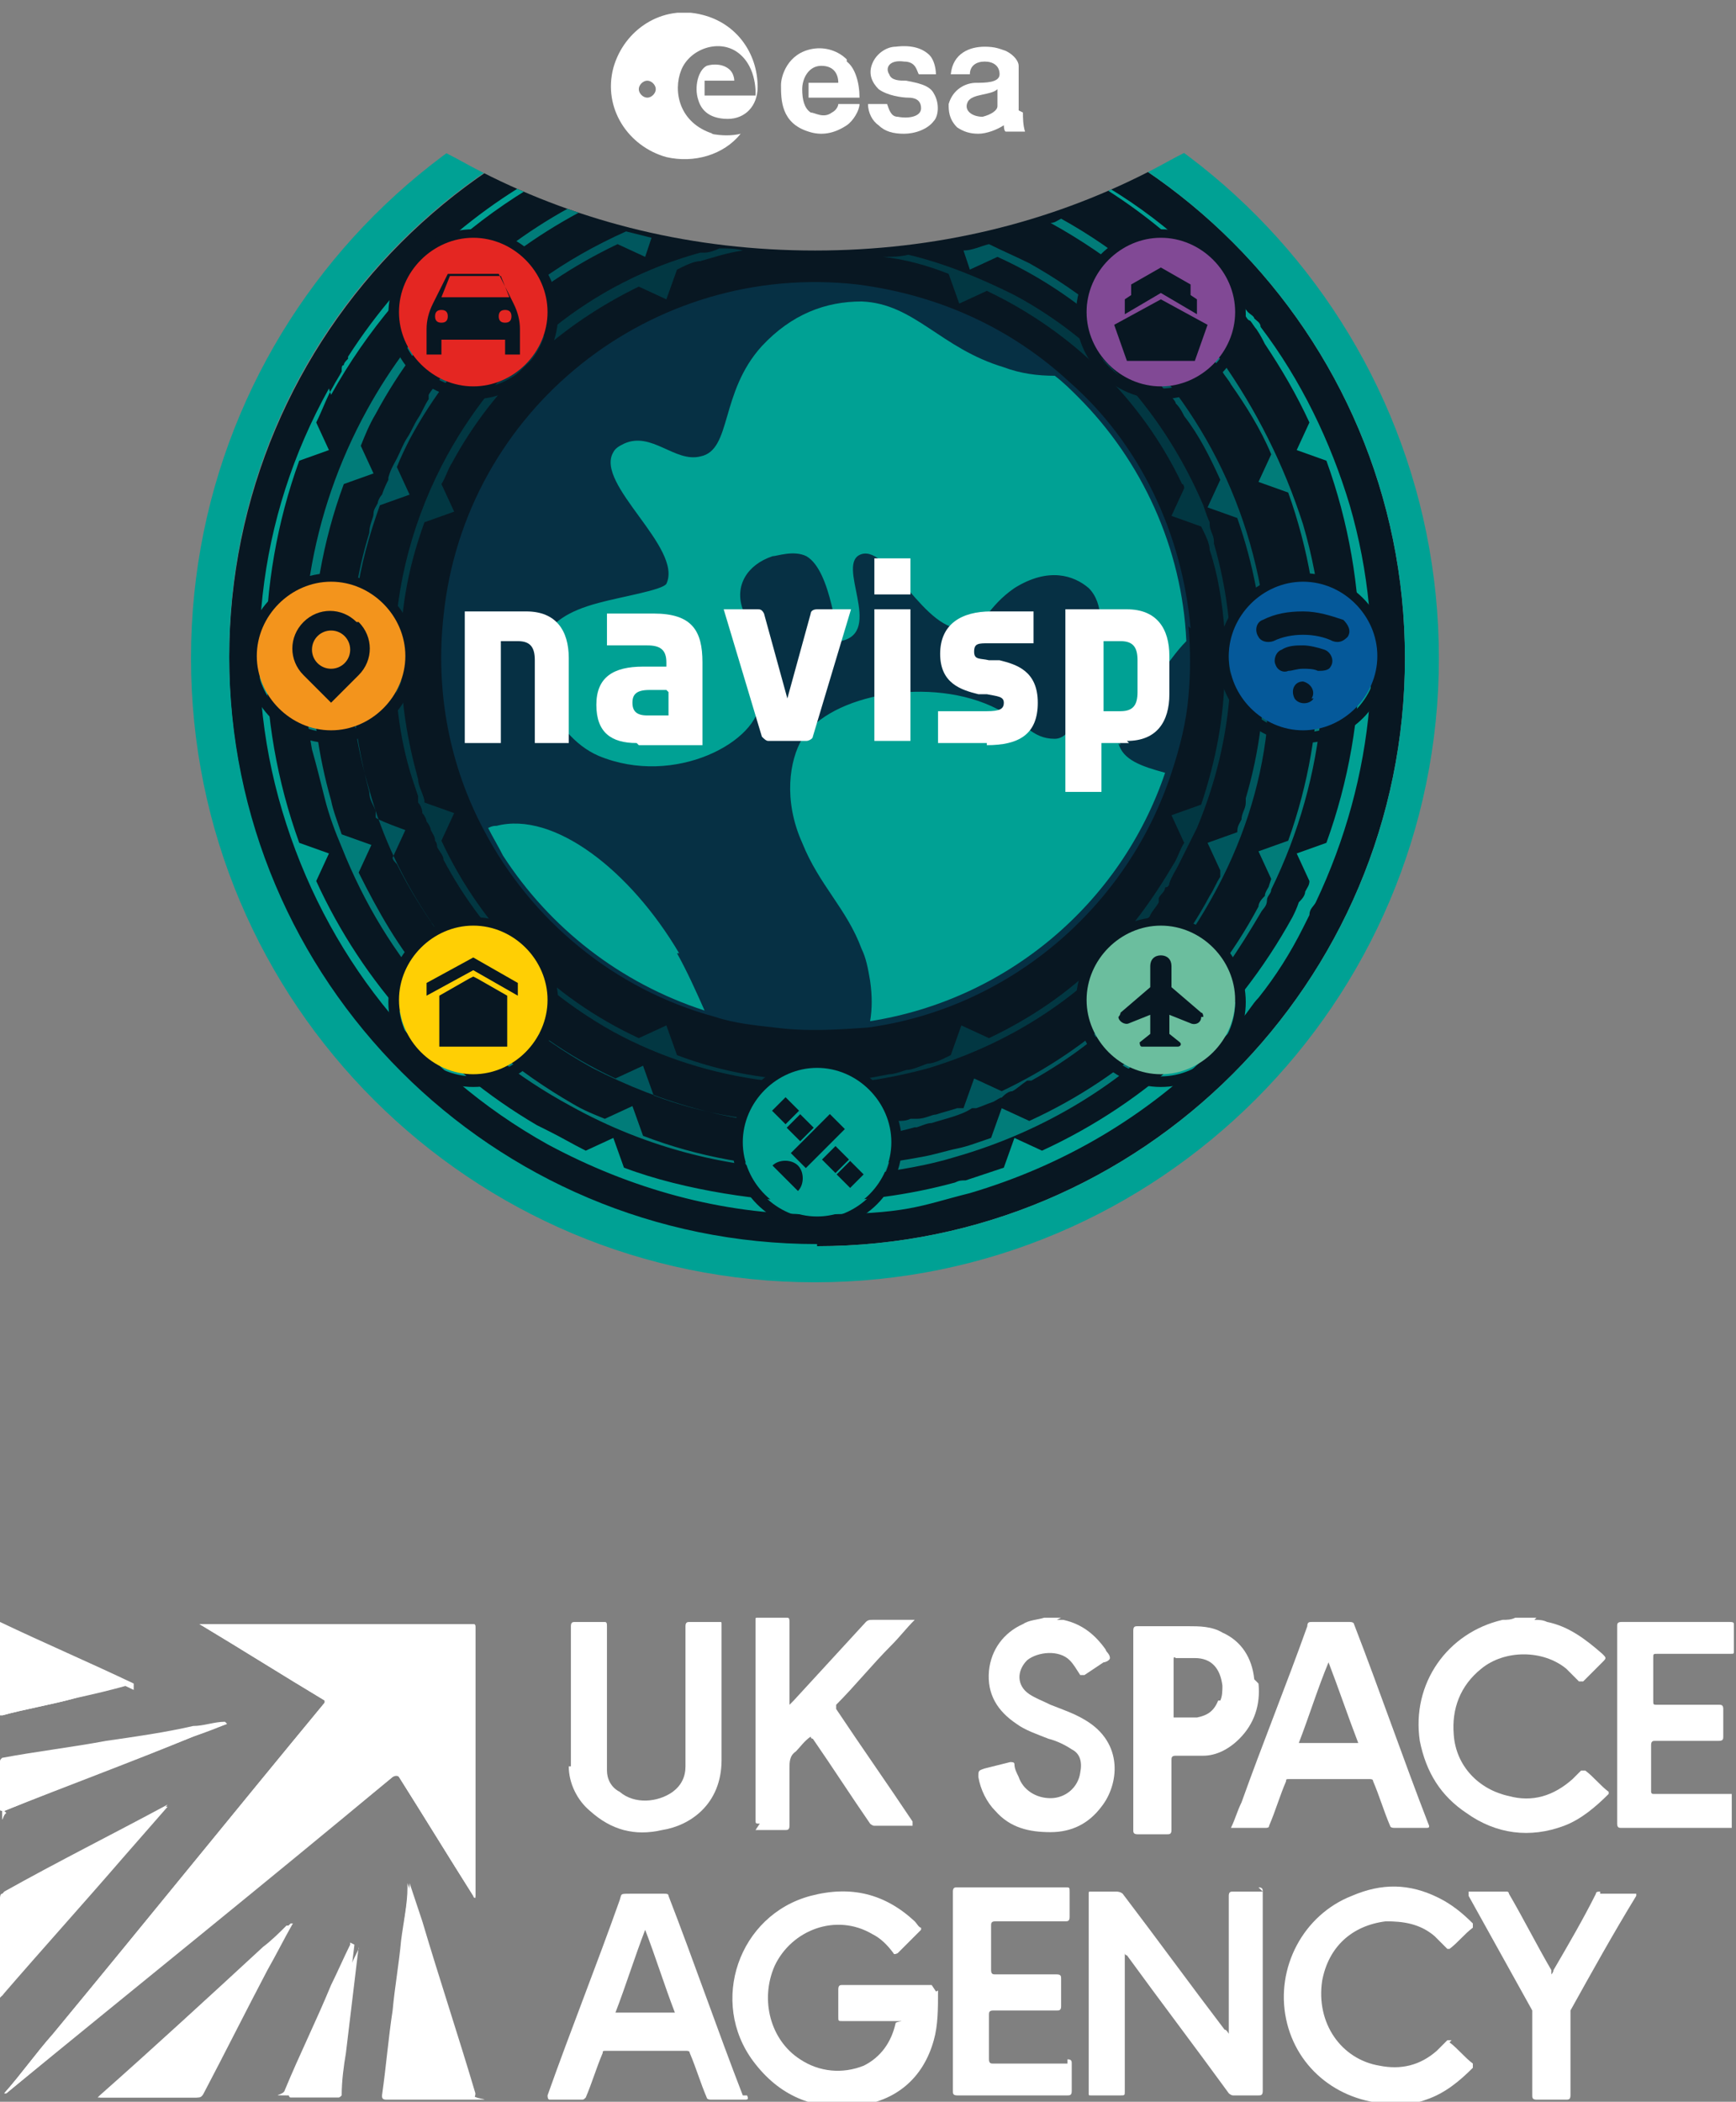
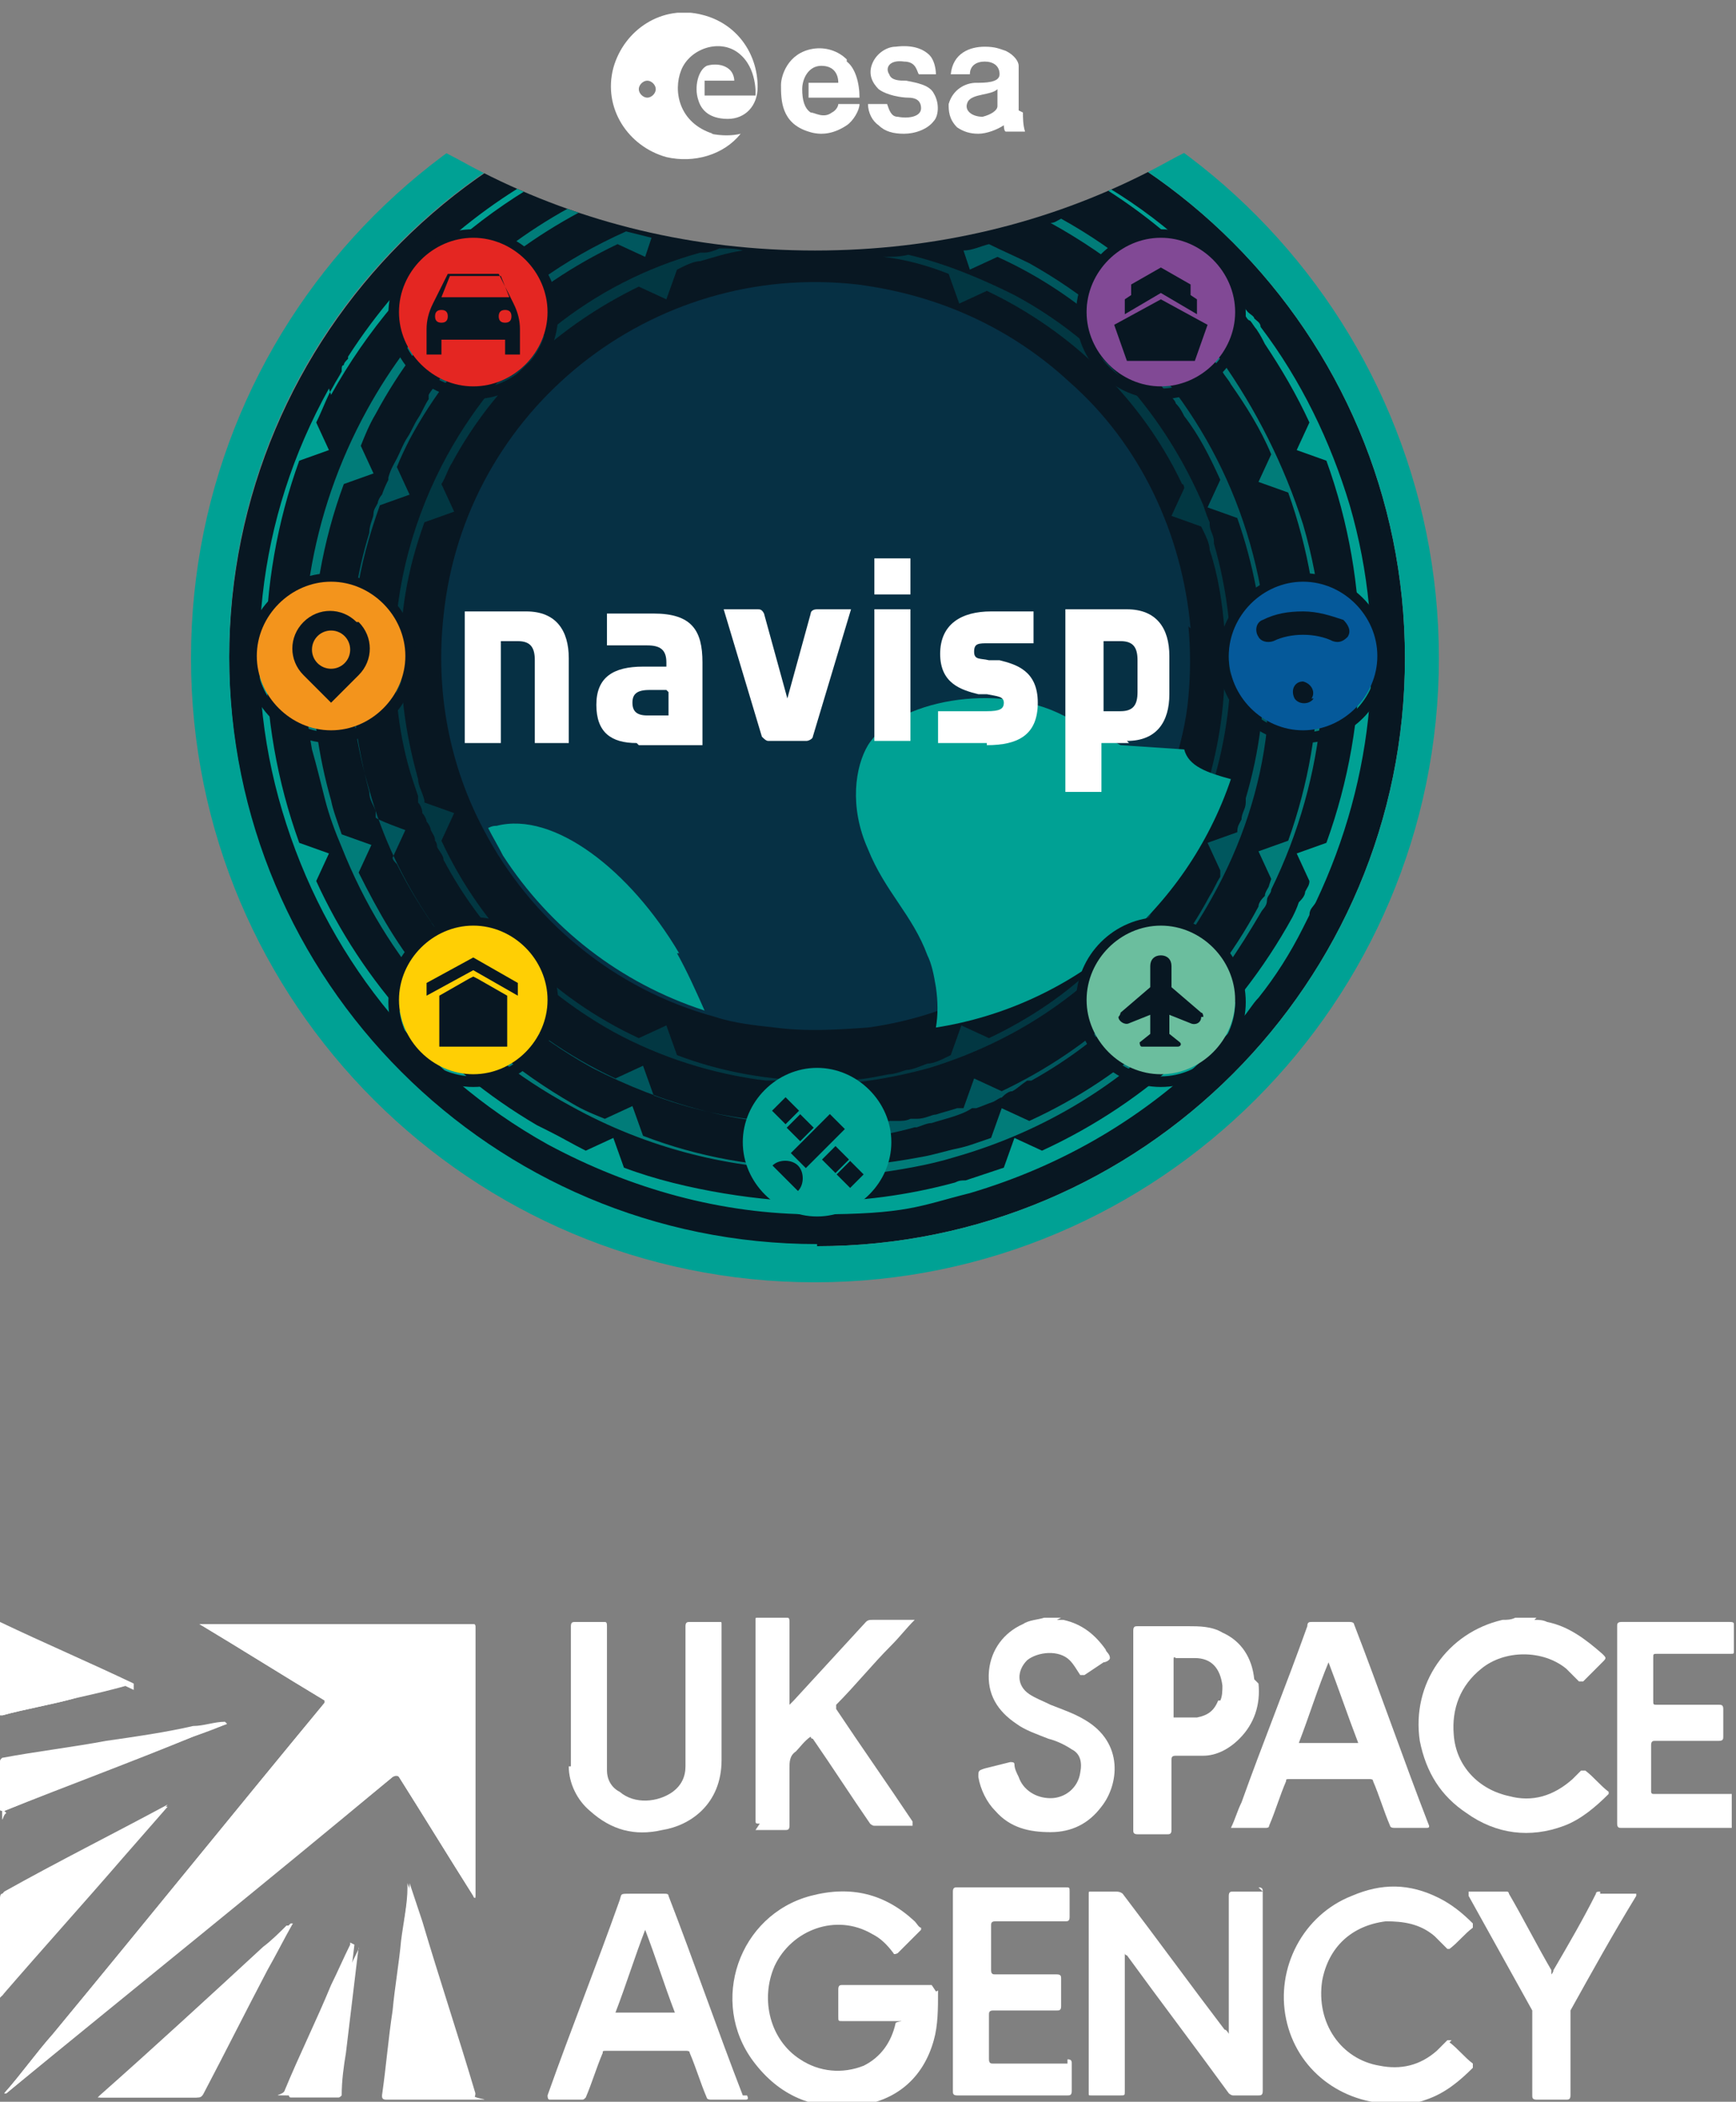
<svg xmlns="http://www.w3.org/2000/svg" id="Calque_1" version="1.1" viewBox="0 0 81.8 99">
  <rect x="0" y="0" width="81.8" height="99" fill="#808080" stroke="none" />
  <defs>
    <style>
      .st0 {
        fill: none;
      }

      .st1 {
        fill: #e42622;
      }

      .st2 {
        clip-path: url(#clippath-1);
      }

      .st3 {
        clip-path: url(#clippath-2);
      }

      .st4 {
        fill: #814995;
      }

      .st5 {
        fill: #063044;
      }

      .st6 {
        fill: #ffcf04;
      }

      .st7 {
        fill: #fff;
      }

      .st8 {
        fill: #023742;
      }

      .st9 {
        fill: #081722;
      }

      .st10 {
        fill: #00575e;
      }

      .st11 {
        fill: #6bbe9e;
      }

      .st12 {
        fill: #05599a;
      }

      .st13 {
        fill: #00a194;
      }

      .st14 {
        fill: #f3941c;
      }

      .st15 {
        fill: #017c79;
      }

      .st16 {
        clip-path: url(#clippath);
      }
    </style>
    <clipPath id="clippath">
      <path class="st0" d="M55.8,7.2c-.6.3-1.1.6-1.7.9-4.7,2.4-10,3.7-15.7,3.7s-11-1.3-15.7-3.7c-.6-.3-1.1-.6-1.7-.9-1.6-.9-3.1-2-4.6-3.1C8.8,10.4,3.8,20.1,3.8,31s7.8,25.3,19.1,31h31.1c11.3-5.7,19-17.3,19.1-30.8v-.5c0-10.8-5-20.4-12.8-26.7-1.4,1.2-3,2.2-4.6,3.1" />
    </clipPath>
    <clipPath id="clippath-1">
      <rect class="st0" x="3.8" width="69.4" height="62" />
    </clipPath>
    <clipPath id="clippath-2">
      <rect class="st0" x="3.8" y=".6" width="69.4" height="61.4" />
    </clipPath>
  </defs>
  <path class="st7" d="M72.3,76.3c.2,0,.4,0,.6.1,1,.2,1.8.8,2.6,1.5.2.2.2.2,0,.4-.3.3-.6.6-.9.9,0,0-.1,0-.2,0-.2-.2-.4-.4-.6-.6-1.1-.9-2.9-.9-4,0-1,.8-1.4,1.9-1.3,3.1.1,1.5,1.2,2.6,2.6,2.9,1.1.3,2.1,0,3-.8.1-.1.3-.3.4-.4,0,0,0,0,.2,0,.4.3.7.7,1.1,1,0,0,0,0,0,.1-.6.6-1.3,1.2-2.1,1.5-1.6.6-3.2.4-4.6-.6-1.2-.8-1.9-1.9-2.2-3.4-.4-2.7,1.3-5.1,3.9-5.7.2,0,.4,0,.6-.1h1Z" />
  <path class="st7" d="M49.8,76.3c.1,0,.2,0,.3,0,.9.2,1.5.7,2,1.4,0,.1.2.2.2.4,0,.1-.2.2-.3.2-.3.2-.6.4-.9.6,0,0-.1,0-.2,0-.2-.3-.3-.5-.5-.7-.5-.5-1.5-.4-2,0-.5.5-.5,1.2.1,1.6.3.2.6.3,1,.5.5.2,1.1.4,1.6.7,1.9,1.1,1.6,3.1.8,4.1-.6.8-1.4,1.2-2.4,1.2-1,0-1.9-.2-2.6-1-.4-.4-.7-1-.8-1.6,0-.3,0-.3.3-.4.4-.1.8-.2,1.2-.3.1,0,.2,0,.2.1,0,.2.1.4.2.6.2.6.8,1,1.5,1,.7,0,1.3-.5,1.4-1.2.1-.5,0-.9-.4-1.1-.3-.2-.7-.4-1.1-.5-.5-.2-1.1-.4-1.5-.7-.9-.6-1.4-1.4-1.3-2.5.1-1,.7-1.8,1.6-2.2.3-.2.7-.2,1-.3,0,0,0,0,0,0h.8Z" />
  <path class="st7" d="M81.8,86.1c0,0-.1,0-.2,0-1.7,0-3.5,0-5.2,0-.1,0-.2,0-.2-.2,0-3.1,0-6.2,0-9.3,0-.1,0-.2.2-.2,1.7,0,3.4,0,5.1,0,.1,0,.2,0,.2.1,0,.4,0,.9,0,1.3,0,.1,0,.1-.2.1-1.1,0-2.2,0-3.4,0-.2,0-.2,0-.2.2,0,.7,0,1.4,0,2,0,.2,0,.2.2.2,1,0,2,0,2.9,0,.1,0,.2,0,.2.2,0,.4,0,.9,0,1.3,0,.1,0,.2-.2.2-1,0-2,0-3,0-.1,0-.2,0-.2.2,0,.7,0,1.5,0,2.2,0,0,0,.1.1.1,1.2,0,2.4,0,3.7,0,0,0,0,0,0,0v1.6Z" />
  <path class="st7" d="M.2,98.6c.8-.9,1.5-1.9,2.3-2.8,4.3-5.2,8.5-10.4,12.8-15.6,0,0,0,0,0-.1-2-1.2-3.9-2.4-5.9-3.6,0,0,0,0,0,0h.2c4.2,0,8.4,0,12.6,0,.2,0,.2,0,.2.2,0,4.2,0,8.4,0,12.6h0c0,.1,0,0-.1,0-1.2-1.9-2.3-3.7-3.5-5.6-.1-.2-.1-.2-.3,0-6.1,5-12.2,9.9-18.2,14.9,0,0,0,0-.1,0,0,0,0,0,0,0" />
  <path class="st7" d="M19.3,88.7c.2.6.4,1.2.6,1.8.8,2.7,1.7,5.4,2.5,8.1,0,0,0,0,0,0q0,.2-.1.2c-1.3,0-2.7,0-4,0-.1,0-.2,0-.2-.2.2-1.3.3-2.6.5-4,.1-1.1.3-2.2.4-3.3,0-.8.2-1.7.3-2.5,0,0,0,0,0-.2" />
  <path class="st7" d="M13.7,90.6c-.4.7-.8,1.5-1.2,2.2-1,1.9-2,3.8-3,5.8,0,.1-.1.2-.3.2-1.5,0-2.9,0-4.4,0h-.2c0,0,0,0,.1-.1,2.6-2.3,5.1-4.6,7.7-7,.4-.3.8-.7,1.1-1,0,0,0,0,.1,0h0Z" />
  <path class="st7" d="M7.9,85.1c-.7.8-1.4,1.6-2.1,2.4-1.9,2.2-3.8,4.3-5.7,6.5,0,0,0,0-.1.1v-.2c0-1.5,0-3,0-4.5,0,0,0-.2.1-.2,2.6-1.4,5.2-2.7,7.7-4.1,0,0,0,0,0,0,0,0,0,0,0,0" />
  <path class="st7" d="M6.3,79.3c-1,.2-1.9.4-2.8.7-1.1.3-2.3.5-3.4.8,0,0-.1,0-.1,0,0-1.4,0-2.7,0-4.1s0,0,0,0c2.1.9,4.2,1.9,6.3,2.9" />
  <path class="st7" d="M10.7,81.2c-.5.2-1,.4-1.6.6-3,1.2-6,2.3-8.9,3.5-.2,0-.2,0-.2-.1,0-.7,0-1.4,0-2.2,0-.1,0-.1.1-.2,1.6-.3,3.3-.5,4.9-.8,1.4-.2,2.8-.4,4.1-.7.5,0,1-.2,1.5-.2,0,0,0,0,0,0" />
  <path class="st7" d="M16.7,91.6c-.2,1.7-.4,3.3-.6,5,0,.7-.2,1.4-.2,2,0,.1,0,.1-.2.1-.7,0-1.4,0-2.2,0s-.2,0-.1-.2c.7-1.7,1.5-3.3,2.2-5,.3-.6.6-1.3.9-1.9,0,0,0-.1,0-.1" />
  <path class="st7" d="M7.9,85.1s0,0,0,0c0,0,0,0,0,0,0,0,0,0,0,0" />
  <path class="st7" d="M13.7,90.6s0,0,0,0c0,0,0,0,0,0,0,0,0,0,0,0h0" />
  <path class="st7" d="M13.6,90.7c-.4.3-.8.7-1.1,1-2.6,2.3-5.1,4.6-7.7,7,0,0,0,0-.1.1h.2c1.5,0,2.9,0,4.4,0,.1,0,.2,0,.3-.2,1-1.9,2-3.9,3-5.8.4-.7.8-1.5,1.2-2.2,0,0,0,0-.1,0" />
  <path class="st7" d="M.1,93.9c1.9-2.2,3.8-4.3,5.7-6.5.7-.8,1.4-1.6,2.1-2.4,0,0,0,0,0,0,0,0,0,0,0,0,0,0,0,0,0,0-2.6,1.4-5.2,2.7-7.7,4.1,0,0-.1.1-.1.2,0,1.5,0,3,0,4.5v.2c0,0,.1-.1.1-.2" />
  <polyline class="st7" points="13.7 90.6 13.7 90.6 13.7 90.7 13.7 90.6 13.7 90.6" />
  <path class="st7" d="M13.8,90.6s0,0,0,0c0,0,0,0,0,0,0,0,0,0,0,0" />
  <path class="st7" d="M15.8,93.7c-.7,1.6-1.5,3.3-2.2,4.9q0,.2.1.2c.7,0,1.4,0,2.2,0,.1,0,.1,0,.2-.1,0-.7.1-1.4.2-2,.2-1.7.4-3.3.6-5,0,0,0,0,0,.1-.3.6-.6,1.3-.9,1.9" />
  <path class="st7" d="M.2,85.3c3-1.2,6-2.3,8.9-3.5.5-.2,1-.4,1.6-.6,0,0,0,0,0,0-.5,0-1,.2-1.5.2-1.4.2-2.8.4-4.1.7-1.6.3-3.3.5-4.9.8-.1,0-.1,0-.1.2,0,.7,0,1.4,0,2.2s0,.2.2.1" />
  <path class="st7" d="M.1,80.8c1.1-.3,2.3-.5,3.4-.8.9-.2,1.8-.4,2.8-.7-2.1-1-4.2-1.9-6.3-2.9,0,0,0,0,0,0,0,1.4,0,2.7,0,4.1,0,.1,0,.1.1,0" />
  <path class="st7" d="M22.3,98.6c-.8-2.7-1.7-5.4-2.5-8.1-.2-.6-.4-1.2-.6-1.8,0,0,0,.1,0,.2,0,.8-.2,1.7-.3,2.5-.1,1.1-.3,2.2-.4,3.3-.2,1.3-.3,2.6-.5,4,0,.1,0,.2.2.2,1.3,0,2.7,0,4,0s.2,0,.1-.2c0,0,0,0,0,0" />
  <path class="st7" d="M62.6,78.3s0,0,0,0c.5,1.3.9,2.5,1.4,3.8h-2.8c.5-1.3.9-2.6,1.4-3.8M60.8,83.8c1.2,0,2.5,0,3.7,0,.1,0,.2,0,.2.1.3.7.5,1.4.8,2.1,0,0,0,.1.2.1.5,0,1,0,1.5,0,.1,0,.2,0,.1-.2-1.2-3.1-2.3-6.3-3.5-9.4,0,0,0-.1-.2-.1-.6,0-1.2,0-1.8,0-.1,0-.2,0-.2.2-1,2.8-2.1,5.5-3.1,8.3-.2.4-.3.8-.5,1.2,0,0,0,0,.1,0,.5,0,1,0,1.5,0,.1,0,.2,0,.2-.1.3-.7.5-1.4.8-2.1,0-.1,0-.1.2-.1" />
  <path class="st7" d="M22.2,76.5c-4.2,0-8.4,0-12.6,0h-.2s0,0,0,0c2,1.2,3.9,2.4,5.9,3.6,0,0,0,0,0,.1-4.3,5.2-8.5,10.4-12.8,15.6-.8.9-1.5,1.9-2.3,2.8,0,0,0,0,0,0,0,0,0,0,0,0,0,0,0,0,.1,0,6.1-5,12.2-9.9,18.2-14.9q.2-.1.3,0c1.2,1.9,2.3,3.7,3.5,5.6,0,0,0,.1.1.1h0c0-4.3,0-8.5,0-12.7,0-.2,0-.2-.2-.2" />
  <path class="st7" d="M29,94.8c.5-1.3.9-2.6,1.4-3.9.5,1.3.9,2.6,1.4,3.9h-2.8ZM35,98.7c-1.2-3.1-2.3-6.3-3.5-9.4,0-.1-.1-.1-.2-.1-.5,0-1.1,0-1.6,0s-.4,0-.5.3c-1.1,3.1-2.3,6.1-3.4,9.2q0,.2.1.2c.5,0,1,0,1.5,0,.1,0,.1,0,.2-.1.3-.7.5-1.4.8-2.1,0-.1,0-.1.2-.1,1.2,0,2.5,0,3.7,0,.1,0,.2,0,.2.1.3.7.5,1.4.8,2.1,0,0,0,.1.2.1.2,0,.5,0,.8,0s.5,0,.8,0c.1,0,.2,0,.1-.2" />
  <path class="st7" d="M57.4,80.1c-.2.5-.5.7-1,.8-.4,0-.7,0-1.1,0,0,0,0,0,0-.1,0-.4,0-.9,0-1.3s0-.9,0-1.3c0-.1,0-.2.1-.1.3,0,.6,0,.9,0,.8,0,1.2.5,1.3,1.3,0,.2,0,.5-.1.7M59.1,79.1c-.1-1-.6-1.8-1.5-2.2-.5-.3-1.1-.3-1.6-.3-.8,0-1.6,0-2.4,0-.1,0-.2,0-.2.2,0,1.6,0,3.1,0,4.7s0,3.1,0,4.7c0,.1,0,.2.2.2.5,0,.9,0,1.4,0,.1,0,.2,0,.2-.2,0-1.1,0-2.2,0-3.3,0-.1,0-.2.2-.2.4,0,.8,0,1.3,0,.6,0,1.2-.3,1.7-.8.7-.7,1-1.6.9-2.6" />
  <path class="st7" d="M26.8,83.2c0,.8.4,1.6,1,2.1,1,.9,2.1,1.2,3.4.9,1.3-.2,2.8-1.2,2.8-3.3,0-2.1,0-4.3,0-6.4,0-.1,0-.1-.1-.1-.5,0-.9,0-1.4,0-.1,0-.2,0-.2.2,0,1.9,0,3.7,0,5.6,0,.3,0,.6,0,1,0,.5-.2.9-.6,1.2-.7.5-1.8.6-2.5,0-.4-.2-.6-.6-.6-1,0-.3,0-.6,0-.9,0-2,0-3.9,0-5.9,0-.1,0-.2-.1-.2-.5,0-.9,0-1.4,0-.1,0-.2,0-.2.2,0,1.1,0,2.2,0,3.5,0,.9,0,2,0,3.1" />
  <path class="st7" d="M35.6,86.2c.5,0,.9,0,1.4,0,.1,0,.2,0,.2-.2,0-.9,0-1.8,0-2.7,0-.3,0-.6.3-.8.2-.2.4-.5.7-.7,0,0,0,.1.1.1.9,1.3,1.8,2.7,2.7,4,0,0,.1.1.2.1.5,0,1.1,0,1.6,0h.2c0,0,0-.1,0-.2-1.2-1.8-2.4-3.5-3.6-5.3,0,0,0-.1,0-.2.9-.9,1.7-1.9,2.6-2.8.4-.4.7-.8,1.1-1.2-.7,0-1.3,0-2,0-.1,0-.2,0-.3.1-1.1,1.2-2.3,2.5-3.4,3.7,0,0-.1.1-.2.2v-.2c0-1.2,0-2.5,0-3.7,0-.1,0-.2-.1-.2-.5,0-1,0-1.4,0-.1,0-.1,0-.1.1,0,.4,0,.7,0,1.1,0,2.8,0,5.5,0,8.3,0,.2,0,.2.2.2" />
  <path class="st7" d="M43.9,93.5c-.7,0-1.4,0-2.1,0s-1.4,0-2.1,0c-.1,0-.2,0-.2.2,0,.4,0,.8,0,1.3,0,.2,0,.2.2.2.8,0,1.6,0,2.4,0s.1,0,.1.1c-.2.9-.7,1.6-1.5,2-1,.4-2.1.3-3-.3-1.4-.9-1.9-2.8-1.2-4.4.8-1.7,2.9-2.5,4.6-1.5.4.2.7.5,1,.9,0,0,0,.1.2,0,.4-.4.7-.7,1.1-1.1,0,0,0,0,0-.1-.1,0-.2-.2-.3-.3-1.4-1.3-3-1.7-4.9-1.2-3.4.9-4.8,5-2.7,7.8,1.2,1.6,2.8,2.3,4.8,2.1,1.9-.2,3.2-1.3,3.7-3.1.2-.7.2-1.5.2-2.3,0-.1,0,0-.1,0" />
  <path class="st7" d="M50.3,97.2c-1.2,0-2.3,0-3.5,0-.1,0-.2,0-.2-.2,0-.7,0-1.4,0-2.1,0-.1,0-.2.2-.2,1,0,2,0,3,0,.1,0,.2,0,.2-.2,0-.4,0-.9,0-1.3,0-.1,0-.2-.2-.2-1,0-2,0-2.9,0-.1,0-.2,0-.2-.2,0-.7,0-1.4,0-2.1,0-.1,0-.2.2-.2,1.1,0,2.2,0,3.3,0,.1,0,.2,0,.2-.2,0-.4,0-.8,0-1.2,0-.2,0-.2-.2-.2-1.7,0-3.4,0-5.1,0-.1,0-.2,0-.2.2,0,1.6,0,3.1,0,4.7s0,3.1,0,4.7c0,.1,0,.2.2.2,1.7,0,3.5,0,5.2,0,.1,0,.2,0,.2-.2,0-.4,0-.8,0-1.3,0-.1,0-.2-.2-.2" />
  <path class="st7" d="M68.4,96.1c0,0,0,0-.2,0-.2.2-.4.4-.5.5-.8.7-1.7.9-2.7.7-1.8-.3-3-2-2.7-4,.3-1.6,1.4-2.6,3-2.8.8,0,1.6.1,2.3.7.2.2.4.4.6.6,0,0,0,0,.1,0,.4-.3.7-.7,1.1-1,0,0,0,0,0-.2-.5-.5-1-.9-1.6-1.2-1.4-.7-2.7-.7-4.1-.1-2.3.9-3.6,3.4-3.1,5.8.5,2.4,2.6,4,5.1,4,.5,0,1,0,1.5-.2.9-.3,1.6-.9,2.2-1.5,0,0,0,0,0-.2-.4-.3-.7-.7-1.1-1" />
  <path class="st7" d="M59.5,89.1c-.5,0-.9,0-1.4,0-.1,0-.2,0-.2.2,0,2.1,0,4.2,0,6.3v.2c0,0-.1-.2-.2-.2-1.6-2.1-3.2-4.3-4.8-6.4,0,0-.1-.1-.3-.1-.4,0-.8,0-1.2,0-.1,0-.1,0-.1.1,0,3.1,0,6.3,0,9.4,0,.1,0,.1.1.1.5,0,.9,0,1.4,0,.2,0,.2,0,.2-.2,0-2.1,0-4.2,0-6.3v-.2c0,0,0,.1.1.1,1.6,2.2,3.2,4.3,4.8,6.5,0,0,.1.1.2.1.4,0,.8,0,1.2,0,.1,0,.2,0,.2-.2,0-1.5,0-3.1,0-4.6s0-3.2,0-4.8c0-.1,0-.2-.2-.2" />
  <path class="st7" d="M75.4,89.1c-.1,0-.2,0-.2.1-.6,1.2-1.3,2.4-2,3.6,0,0,0,.1-.1.2,0,0,0-.1,0-.2-.7-1.2-1.3-2.4-2-3.6,0,0,0-.1-.1-.1-.6,0-1.2,0-1.8,0,0,0,0,.1,0,.2,1,1.8,2,3.6,3,5.4,0,0,0,.2,0,.3,0,1.2,0,2.5,0,3.7,0,.1,0,.2.2.2.5,0,.9,0,1.4,0,.1,0,.2,0,.2-.2,0-1.2,0-2.5,0-3.7,0-.1,0-.2,0-.3,1-1.8,2-3.6,3.1-5.4,0,0,0,0,0-.1-.6,0-1.2,0-1.7,0" />
  <g class="st16">
    <path class="st9" d="M38.5,3.3c15.3,0,27.7,12.4,27.7,27.7s-12.4,27.7-27.7,27.7-27.7-12.4-27.7-27.7S23.2,3.3,38.5,3.3" />
    <path class="st10" d="M19.1,20.3" />
    <path class="st10" d="M38.5,53c-3.7,0-7.3-1-10.6-2.7-2.7-1.5-4.9-3.4-6.8-5.8,0,0-.1-.1-.2-.2,0-.1-.2-.2-.2-.3-.1-.2-.3-.4-.4-.6-1.3-1.9-2.3-4-2.9-6.2-1.2-4-1.2-8.2,0-12.1h0c0-.4.2-.7.2-.9,0-.2.1-.3.2-.5,0-.1.1-.3.2-.4.1-.3.2-.5.3-.7,0,0,0,0,0-.1h0c.1-.4.3-.7.4-.9h0c.2-.4.3-.7.5-1h0s0,0,0,0h0c.2-.3.3-.6.5-.9h0c.2-.3.3-.6.5-.9h0c0,0,0-.1,0-.2.1-.2.3-.4.5-.7,0-.1.2-.2.3-.4.1-.1.2-.3.3-.4.2-.2.3-.4.5-.6h.1c2.1-2.5,4.7-4.3,7.6-5.6.4.1.8.2,1.2.3l-.3.9-1.3-.6h0c-4.2,2-7.6,5.1-9.8,9.2-.2.4-.4.8-.6,1.3h0s.6,1.3.6,1.3l-1.4.5h0c-.5,1.4-.9,2.8-1.1,4.3-.5,3.1-.2,6.2.6,9.2h0c0,.4.2.6.3.9,0,0,0,.2,0,.3h0c0,.1,1.4.6,1.4.6l-.6,1.3h0s0,0,0,0c0,.1.1.2.2.3h0c2.2,4.4,5.8,8,10.3,10.1h0s1.3-.6,1.3-.6l.5,1.4h0c2.4.9,4.9,1.3,7.4,1.3.5,0,.9,0,1.4,0h.1c.2,0,.4,0,.6,0,.1,0,.2,0,.4,0h0c.1,0,.3,0,.4,0,.3,0,.6,0,.8-.1,0,0,.1,0,.2,0,0,0,.1,0,.2,0,.2,0,.4,0,.6-.1,0,0,.2,0,.3,0,.4,0,.7-.2.9-.2.3-.1.7-.2,1-.3,0,0,.1,0,.2,0,0,0,0,0,.1,0h0s.5-1.4.5-1.4l1.3.6h0c4.2-2,7.6-5.1,9.8-9.2.2-.3.3-.6.5-.9h0c0-.1,0-.2,0-.2,0,0,0,0,0-.1h0s-.6-1.3-.6-1.3l1.4-.5h0c0-.3.1-.4.2-.6,0-.3.2-.5.2-.8v-.2c1.3-4.4,1.1-8.9-.4-13.2h0s-1.4-.5-1.4-.5l.6-1.3h0c-.5-1.1-1-2.1-1.7-3h0c-.1-.2-.2-.4-.4-.6,0-.1-.2-.3-.3-.4,0,0-.1-.1-.2-.2-2.1-2.7-4.8-4.9-7.9-6.3h0s-1.3.6-1.3.6l-.3-.9c.4,0,.8-.2,1.2-.3.6.3,1.3.6,1.9.9,2.5,1.4,4.7,3.2,6.4,5.4,0,0,0,0,.1.1h0c0,.1,0,.2.1.2,1.7,2.2,3,4.7,3.8,7.5s1,5.5.8,8.3c0,0,0,.1,0,.2h0s0,0,0,0h0c0,0,0,.1,0,.2-.3,2.8-1.2,5.5-2.6,8-2,3.6-4.9,6.6-8.5,8.6h-.2c-.3.2-.5.4-.7.5-.2,0-.4.2-.5.3-.1,0-.2.1-.4.2-.3.1-.5.2-.8.3h-.2c-.3.2-.6.3-.9.4h0c-.3.1-.7.2-1,.3-.2,0-.4.1-.7.2h-.1c-1.8.5-3.6.7-5.4.7" />
    <path class="st15" d="M59.8,41.3" />
    <path class="st15" d="M38.5,55.1h0c-4,0-8-1-11.6-3-5-2.7-8.7-6.9-10.8-12.2-.3-.7-.6-1.5-.8-2.3-.2-.8-.4-1.6-.6-2.3-1-5.5-.1-11.1,2.6-16,2.2-4,5.5-7.3,9.5-9.5.2,0,.3.1.5.2-4.1,2.2-7.4,5.4-9.6,9.5-.3.5-.5,1-.7,1.5h0s.6,1.3.6,1.3l-1.4.5h0c-1,2.7-1.5,5.6-1.5,8.5,0,2.1.3,4.3.9,6.4.1.5.3,1,.5,1.6h0s1.4.5,1.4.5l-.6,1.3h0s0,0,0,0c.9,1.8,1.9,3.6,3.3,5.2,1.9,2.3,4.2,4.2,6.8,5.7.5.3,1,.5,1.5.7h0s1.3-.6,1.3-.6l.5,1.4h0c2.6,1,5.4,1.5,8.2,1.5h0c1.6,0,3.3-.2,4.9-.5.6-.1,1.2-.3,1.7-.4.5-.1,1-.3,1.6-.5h0s.5-1.4.5-1.4l1.3.6h0s0,0,0,0c4.6-2.1,8.4-5.6,10.8-10.1,0-.2.2-.4.3-.5h0c0-.2.2-.4.2-.5h0s0,0,0,0h0s.1-.3.1-.3l-.6-1.3,1.4-.5h0c1.9-5.3,1.9-11.1,0-16.4h0s-1.4-.5-1.4-.5l.6-1.3h0s0,0,0,0c-.5-1.2-1.2-2.3-1.9-3.3h0c-.1-.2-.3-.4-.4-.6-.1-.1-.2-.3-.3-.4,0,0-.1-.1-.2-.2-2-2.6-4.7-4.8-7.6-6.4.2,0,.3-.1.5-.2,2.7,1.5,5.1,3.5,7,5.9h0c0,.2.1.3.2.4,0,.1.2.2.3.3h0c1.7,2.4,3,5,3.9,7.8,1.7,5.8,1.1,11.9-1.5,17.2h0s0,0,0,0c0,.2-.2.3-.2.5h0c0,.3-.2.4-.3.6-1,1.7-2.1,3.4-3.5,4.8-2.9,3.2-6.7,5.5-10.9,6.7-1.3.4-2.6.6-4,.8h0s0,0-.1,0h0c-.8,0-1.7.1-2.5.1" />
    <path class="st13" d="M15.5,18.3c-3.4,6.1-4.2,13.2-2.2,19.9s6.4,12.3,12.5,15.7c3.9,2.1,8.2,3.3,12.6,3.3s4.9-.4,7.3-1c4.4-1.3,8.3-3.6,11.5-6.8.4-.5.9-.9,1.3-1.4.3-.3.5-.7.8-1,.8-1,1.5-2.1,2.1-3.3.1-.2.2-.4.3-.6h0c0-.3.2-.4.3-.6h0c2.8-5.9,3.4-12.5,1.6-18.7-.9-3-2.3-5.9-4.2-8.4h0c0-.2-.2-.3-.3-.4,0-.1-.2-.2-.3-.3h0c-2.1-2.7-4.7-4.9-7.7-6.5-3-1.6-6.2-2.7-9.5-3.1h-.1c-.1,0-.3,0-.4,0-.1,0-.3,0-.4,0h0c-.7,0-1.4,0-2.1,0-2.5,0-4.9.3-7.3,1-6.7,1.9-12.3,6.4-15.7,12.5M38.5,5.1c.5,0,.9,0,1.4,0h0c0,0,.1,0,.2,0,.2,0,.3,0,.5,0,.3,0,.6,0,.8,0h0c2,.3,4,.7,5.9,1.4h0s.5,1.4.5,1.4l1.3-.6h0c3.8,1.7,7.1,4.4,9.6,7.6,0,0,.1.2.2.2.1.1.2.3.3.4h0c.2.3.3.5.4.7h0c.8,1.2,1.5,2.4,2.1,3.7h0s-.6,1.3-.6,1.3l1.4.5h0c2.1,5.8,2.1,12.2,0,18h0s-1.4.5-1.4.5l.6,1.3h0c0,.2-.1.3-.2.5,0,.2-.2.4-.3.5h0c-.1.3-.2.5-.3.7-2.7,4.9-6.8,8.7-11.8,11h0s-1.3-.6-1.3-.6l-.5,1.4h0c-.6.2-1.2.4-1.8.6-.2,0-.3,0-.5.1-2.2.6-4.5.9-6.7.9s-6-.5-8.9-1.6h0s-.5-1.4-.5-1.4l-1.3.6h0c-.6-.3-1.1-.6-1.7-.9-.2-.1-.4-.2-.6-.3h0c-4.6-2.7-8.2-6.7-10.4-11.5h0s.6-1.3.6-1.3l-1.4-.5h0c-2.1-5.8-2.1-12.2,0-18h0s1.4-.5,1.4-.5l-.6-1.3h0c.3-.6.5-1.2.8-1.7.1-.2.3-.5.4-.7h0c0-.2,0-.3.1-.3,0-.1.1-.2.2-.3,0,0,0,0,0-.1h0c2.7-4.2,6.4-7.4,10.9-9.5h0s1.3.6,1.3.6l.5-1.4h0c2.9-1.1,5.9-1.6,9-1.6" />
    <path class="st8" d="M38.5,50.9c-.4,0-.7,0-1.2,0h-.2c-.1,0-.3,0-.4,0-.2,0-.4,0-.6,0h0c-2.5-.3-5-1.1-7.2-2.3-3.4-1.9-6.2-4.7-8-8.1h0c0-.2-.2-.4-.3-.6h0c0,0,0-.2-.1-.3,0-.2-.1-.3-.2-.5,0-.1-.1-.3-.2-.4,0-.1-.1-.3-.2-.4,0-.2-.1-.4-.2-.5h0c0-.2,0-.3,0-.3-.1-.3-.2-.6-.3-.9-.6-1.9-.8-3.9-.8-5.8,0-3.2.9-6.5,2.5-9.4,2.6-4.7,6.8-8.1,11.9-9.5,0,0,0,0,.1,0,0,0,0,0,.1,0,.2,0,.5-.1.7-.2.4,0,.8,0,1.1.1-.7.1-1.3.3-2,.5-.3,0-.7.2-1.1.4h0s-.5,1.4-.5,1.4l-1.3-.6h0c-3.7,1.8-6.8,4.6-8.8,8.3-.2.3-.3.7-.5,1h0s.6,1.3.6,1.3l-1.4.5h0c-.8,2.2-1.2,4.4-1.1,6.7,0,1.8.3,3.6.8,5.4,0,.3.2.6.3,1h0c0,0,0,.1,0,.1h0c0,0,1.4.5,1.4.5l-.6,1.3h0c1.9,4.1,5.2,7.4,9.3,9.3h0s1.3-.6,1.3-.6l.5,1.4h0c2.1.8,4.4,1.2,6.6,1.2s2.3-.1,3.4-.3h0c.2,0,.5-.1.8-.2h0s0,0,0,0c.3,0,.7-.2,1-.3.3,0,.7-.2,1.1-.4h0s.5-1.4.5-1.4l1.3.6h0c1.9-.9,3.7-2.1,5.2-3.6h0s0,0,0,0h0c1.4-1.4,2.5-2.9,3.5-4.6.2-.3.3-.7.5-1h0s-.6-1.3-.6-1.3l1.4-.5h0c.7-2.1,1.1-4.2,1.1-6.3,0-.6,0-1.3,0-1.9-.1-1.3-.3-2.6-.7-3.8,0-.3-.2-.7-.4-1.1h0s-1.4-.5-1.4-.5l.6-1.3h0s0,0,0,0c0,0,0-.2-.1-.2h0c-1.9-4-5.2-7.2-9.2-9.1h0s-1.3.6-1.3.6l-.5-1.4h0c-1-.4-2.1-.7-3.1-.8.4,0,.8,0,1.2-.1,1.7.4,3.4,1.1,5,1.9,4.1,2.2,7.1,5.7,8.9,9.9h0c.1.3.2.6.3.8,0,0,0,0,0,0,0,0,0,0,0,.1,0,.3.2.5.2.8,0,0,0,0,0,0,0,0,0,0,0,.1,1.3,4.5,1,9.1-.8,13.4-.3.6-.6,1.2-.9,1.8-.1.2-.3.5-.4.8,0,0,0,.2-.2.2,0,.2-.2.3-.3.5,0,0,0,0,0,.1,0,0,0,0,0,.1-.1.2-.3.4-.4.6,0,.1-.2.2-.3.3h0c0,.1-.1.2-.2.3-2.6,3.2-6,5.4-9.9,6.6-1.8.5-3.7.8-5.5.8" />
    <path class="st5" d="M56.1,29.6c-.4-4.5-2.4-8.7-5.7-11.6-2.7-2.5-6.1-4.1-10-4.6-9.7-1.1-18.5,5.9-19.5,15.6-.4,3.6.3,7.1,1.9,10.1,2.2,4.2,6.1,7.5,10.9,8.8.9.3,1.9.4,2.8.5,1.5.2,3,.1,4.4,0,6.6-.9,12.2-5.6,14.3-12,.4-1.2.7-2.4.8-3.6.1-1.1.1-2.2,0-3.3" />
-     <path class="st13" d="M52.8,35.1c-.2-.5.2-1.3,1.8-3.3.5-.6.8-1.1,1.3-1.6-.2-4.4-2.1-8.5-5.1-11.5-.3-.3-.7-.7-1.1-1-.8,0-1.6-.1-2.4-.4-3-.9-4.2-3-6.7-3.1-1.7,0-3.3.6-4.7,2.1-2,2.2-1.4,4.9-2.9,5.2-1.2.3-2.3-1.2-3.6-.6-.2.1-.4.2-.5.4-.9,1.5,3.3,4.5,2.5,6.2-.2.3-2.1.6-3.2.9-1.5.4-2.1.9-2.6,1.6-.8,1.2.3,4.6,2.6,5.6,3.6,1.5,7.6-.7,7.6-2.6,0-2-.3-2.9-.8-4.3-.4-1.1.2-2.1,1.4-2.5.2,0,1-.3,1.6,0,1.2.7,1.4,4,1.6,4,2.1-.4-.3-3.7,1-4.1,1.3-.4,3,3.8,4.9,3.5,1-.2,1-1,2.3-1.9,1.6-1,2.8-.6,3.5,0,.7.7.7,2,.2,3.5-.4,1.1-.7,3.6-1.8,3.6s-1.4-.8-2.7-1.4c-3.1-1.6-7.9-.7-9.2,1.4-.6,1-.9,2.9,0,4.9.8,2,2.1,3.1,2.8,5,.2.4.3.9.4,1.5.1.7.1,1.3,0,1.9,6.4-1,11.8-5.5,13.9-11.7-1.1-.3-2-.6-2.2-1.4" />
+     <path class="st13" d="M52.8,35.1s-1.4-.8-2.7-1.4c-3.1-1.6-7.9-.7-9.2,1.4-.6,1-.9,2.9,0,4.9.8,2,2.1,3.1,2.8,5,.2.4.3.9.4,1.5.1.7.1,1.3,0,1.9,6.4-1,11.8-5.5,13.9-11.7-1.1-.3-2-.6-2.2-1.4" />
    <path class="st13" d="M32,44.9h0c-2.3-3.9-5.9-6.7-8.6-6-.1,0-.2,0-.4.1.2.4.5.9.7,1.3h0c2.2,3.4,5.5,6,9.5,7.3-.4-.9-.8-1.8-1.3-2.7" />
    <path class="st7" d="M25.2,35v-3.9c0-.6-.2-.9-.8-.9h-.8v4.8h-1.7v-6.2h2.9c1.4,0,2,.9,2,2.2v4h-1.7Z" />
    <path class="st7" d="M30,35c-1.2,0-1.9-.5-1.9-1.8s.8-1.8,2.2-1.8h1.1v-.2c0-.6-.3-.8-.9-.8h-1.9v-1.5h2.2c1.8,0,2.3.8,2.3,2.3v3.9h-3ZM31.4,32.5h-.8c-.6,0-.8.2-.8.6s.2.6.7.6h1v-1.1Z" />
    <path class="st7" d="M38.3,34.7c0,.1-.2.2-.3.2h-1.8c-.1,0-.2-.1-.3-.2l-1.8-6h1.6c.1,0,.2,0,.3.2l1.1,4,1.1-4c0-.1.1-.2.3-.2h1.6s-1.8,6-1.8,6Z" />
    <path class="st7" d="M41.2,26.3h1.7v1.7h-1.7v-1.7ZM41.2,28.7h1.7v6.2h-1.7v-6.2Z" />
    <path class="st7" d="M46.5,35h-2.3v-1.5h2.3c.6,0,.8-.1.8-.4s-.3-.3-.8-.4h-.4c-.8-.2-1.8-.5-1.8-1.9s1-2,2.4-2h2v1.5h-2.1c-.5,0-.7,0-.7.4s.3.3.7.4h.5c.8.2,1.8.5,1.8,2s-.9,2-2.4,2" />
    <path class="st7" d="M53.2,35h-1.3v2.3h-1.7v-8.6h2.9c1.4,0,2,.9,2,2.2v1.8c0,1.3-.6,2.2-2,2.2M53.6,31.1c0-.6-.2-.9-.8-.9h-.8v3.3h.8c.6,0,.8-.3.8-.9v-1.5Z" />
    <path class="st13" d="M38.5,1.5C22.2,1.5,9,14.7,9,31s13.2,29.4,29.4,29.4,29.4-13.2,29.4-29.4S54.7,1.5,38.5,1.5M38.5,58.6c-15.3,0-27.7-12.4-27.7-27.7S23.2,3.3,38.5,3.3s27.7,12.4,27.7,27.7-12.4,27.7-27.7,27.7" />
    <path class="st9" d="M54.7,43.7c1.9,0,3.5,1.6,3.5,3.5s-1.6,3.5-3.5,3.5-3.5-1.6-3.5-3.5,1.6-3.5,3.5-3.5M54.7,43.2c-2.2,0-4,1.8-4,4s1.8,4,4,4,4-1.8,4-4-1.8-4-4-4" />
    <path class="st9" d="M22.3,11.3c1.9,0,3.5,1.6,3.5,3.5s-1.6,3.5-3.5,3.5-3.5-1.6-3.5-3.5,1.6-3.5,3.5-3.5M22.3,10.8c-2.2,0-4,1.8-4,4s1.8,4,4,4,4-1.8,4-4-1.8-4-4-4" />
-     <path class="st9" d="M38.5,50.4c1.9,0,3.5,1.6,3.5,3.5s-1.6,3.5-3.5,3.5-3.5-1.6-3.5-3.5,1.6-3.5,3.5-3.5M38.5,49.9c-2.2,0-4,1.8-4,4s1.8,4,4,4,4-1.8,4-4-1.8-4-4-4" />
    <path class="st9" d="M54.7,11.3c1.9,0,3.5,1.6,3.5,3.5s-1.6,3.5-3.5,3.5-3.5-1.6-3.5-3.5,1.6-3.5,3.5-3.5M54.7,10.8c-2.2,0-4,1.8-4,4s1.8,4,4,4,4-1.8,4-4-1.8-4-4-4" />
    <path class="st9" d="M22.3,43.7c1.9,0,3.5,1.6,3.5,3.5s-1.6,3.5-3.5,3.5-3.5-1.6-3.5-3.5,1.6-3.5,3.5-3.5M22.3,43.2c-2.2,0-4,1.8-4,4s1.8,4,4,4,4-1.8,4-4-1.8-4-4-4" />
    <path class="st9" d="M61.4,27.5c1.9,0,3.5,1.6,3.5,3.5s-1.6,3.5-3.5,3.5-3.5-1.6-3.5-3.5,1.6-3.5,3.5-3.5M61.4,27c-2.2,0-4,1.8-4,4s1.8,4,4,4,4-1.8,4-4-1.8-4-4-4" />
    <path class="st9" d="M15.6,27.5c1.9,0,3.5,1.6,3.5,3.5s-1.6,3.5-3.5,3.5-3.5-1.6-3.5-3.5,1.6-3.5,3.5-3.5M15.6,27c-2.2,0-4,1.8-4,4s1.8,4,4,4,4-1.8,4-4-1.8-4-4-4" />
    <path class="st11" d="M54.7,50.6c-1.9,0-3.5-1.6-3.5-3.5s1.6-3.5,3.5-3.5,3.5,1.6,3.5,3.5-1.6,3.5-3.5,3.5" />
    <path class="st1" d="M22.3,18.2c-1.9,0-3.5-1.6-3.5-3.5s1.6-3.5,3.5-3.5,3.5,1.6,3.5,3.5-1.6,3.5-3.5,3.5" />
    <path class="st13" d="M38.5,57.3c-1.9,0-3.5-1.6-3.5-3.5s1.6-3.5,3.5-3.5,3.5,1.6,3.5,3.5-1.6,3.5-3.5,3.5" />
    <path class="st4" d="M54.7,18.2c-1.9,0-3.5-1.6-3.5-3.5s1.6-3.5,3.5-3.5,3.5,1.6,3.5,3.5-1.6,3.5-3.5,3.5" />
    <path class="st6" d="M22.3,50.6c-1.9,0-3.5-1.6-3.5-3.5s1.6-3.5,3.5-3.5,3.5,1.6,3.5,3.5-1.6,3.5-3.5,3.5" />
    <path class="st12" d="M61.4,34.4c-1.9,0-3.5-1.6-3.5-3.5s1.6-3.5,3.5-3.5,3.5,1.6,3.5,3.5-1.6,3.5-3.5,3.5" />
    <path class="st14" d="M15.6,34.4c-1.9,0-3.5-1.6-3.5-3.5s1.6-3.5,3.5-3.5,3.5,1.6,3.5,3.5-1.6,3.5-3.5,3.5" />
    <path class="st9" d="M56.7,47.9c0,0,0-.2-.1-.2l-1.4-1.2v-1c0-.3-.2-.5-.5-.5s-.5.2-.5.5v1l-1.4,1.2c0,0,0,.1-.1.2h0c0,.2.3.4.5.3l1-.4v.9l-.5.4c0,0,0,.2.1.2h1.7c.1,0,.2-.1.1-.2l-.5-.4v-.9l1,.4c.2.1.5,0,.5-.3h0Z" />
    <path class="st9" d="M24.2,14.3l-.7-1.4h-2.4l-.7,1.4c-.2.4-.3.8-.3,1.2v1.2h.7v-.7h3v.7h.7v-1.2c0-.4-.1-.8-.3-1.2M20.8,15.2c-.2,0-.3-.1-.3-.3s.1-.3.3-.3.3.1.3.3-.1.3-.3.3M20.8,14l.4-1h2.4l.4,1h-3.1ZM23.8,15.2c-.2,0-.3-.1-.3-.3s.1-.3.3-.3.3.1.3.3-.1.3-.3.3" />
    <path class="st9" d="M37.6,56.1c.3-.3.3-.9,0-1.2-.3-.3-.9-.3-1.2,0" />
    <rect class="st9" x="37.3" y="52.6" width=".9" height=".9" transform="translate(-26.5 42.3) rotate(-45)" />
    <rect class="st9" x="37.3" y="53.3" width="2.6" height="1" transform="translate(-26.8 43) rotate(-45)" />
    <rect class="st9" x="38.9" y="54.2" width=".9" height=".9" transform="translate(-27.1 43.8) rotate(-45)" />
    <rect class="st9" x="36.6" y="51.9" width=".9" height=".9" transform="translate(-26.2 41.5) rotate(-45)" />
    <rect class="st9" x="39.6" y="54.9" width=".9" height=".9" transform="translate(-27.4 44.5) rotate(-45)" />
    <polygon class="st9" points="56.1 13.9 56.1 13.4 54.7 12.6 53.3 13.4 53.3 13.9 53 14.1 53 14.8 54.7 13.8 56.4 14.8 56.4 14.1 56.1 13.9" />
    <polygon class="st9" points="54.7 14.1 52.5 15.3 53.1 17 56.3 17 56.9 15.3 54.7 14.1" />
    <polygon class="st9" points="22.5 46.1 22.3 46 22.1 46.1 20.7 46.9 20.7 49.3 23.9 49.3 23.9 46.9 22.5 46.1" />
    <polygon class="st9" points="24.4 46.9 24.4 46.3 22.3 45.1 20.1 46.3 20.1 46.9 22.3 45.7 24.4 46.9" />
    <path class="st9" d="M61.4,29.9c.5,0,1,.1,1.4.3.3.1.5,0,.7-.2.2-.3,0-.6-.2-.8-.6-.2-1.2-.4-1.9-.4s-1.3.1-1.9.4c-.3.1-.4.5-.2.8.1.2.4.3.7.2.4-.2.9-.3,1.4-.3" />
-     <path class="st9" d="M61.4,31.5c.2,0,.5,0,.7.1.2,0,.5,0,.6-.2h0c.2-.3,0-.7-.3-.8-.3-.1-.7-.2-1-.2s-.7,0-1,.2c-.3.1-.4.5-.3.7h0c.1.3.4.4.6.3.2,0,.4-.1.7-.1" />
    <path class="st9" d="M61.8,32.9c.2-.3,0-.7-.4-.8h0s0,0,0,0c-.4,0-.6.4-.4.8.2.3.7.3.9,0" />
    <path class="st9" d="M16.8,29.3c-.7-.7-1.8-.7-2.5,0-.7.7-.7,1.8,0,2.5l1.3,1.3,1.3-1.3c.7-.7.7-1.8,0-2.5M15.6,31.5c-.5,0-.9-.4-.9-.9s.4-.9.9-.9.9.4.9.9-.4.9-.9.9" />
  </g>
  <g class="st2">
    <path class="st7" d="M42.7,3.8c-.3,0-.7,0-.8-.3-.2-.3,0-.7.7-.6.6,0,.6.5.7.6h.8c0-.3-.1-.7-.3-.9-.3-.3-.8-.5-1.6-.4-.4,0-.9.3-1.1.8-.2.5,0,.9.3,1.2.4.3,1.1.4,1.4.4.3,0,.6.1.6.5,0,.4-.6.5-1.1.4-.3,0-.4-.3-.5-.6h-.9c0,.4.2.8.5,1,.3.3.7.4,1.2.4s1.1-.2,1.4-.6c.2-.2.3-.8,0-1.3-.2-.4-.8-.5-1.3-.6" />
    <path class="st7" d="M39.9,2.8c-.4-.4-1-.6-1.6-.5-1.2.2-1.5,1.3-1.5,1.7,0,.7,0,1.8,1.3,2.2.6.2,1.2.1,1.8-.3.3-.2.6-.7.6-1h-1c0,.1-.1.3-.3.4-.4.3-.8,0-1,0-.3-.2-.4-.6-.4-1.1s.3-1.1.9-1.1.8.4.8.8h-1.4v.7h2.4c0-.7-.2-1.4-.6-1.7" />
  </g>
  <g class="st3">
    <path class="st7" d="M48,5.2v-1.2c0-.2,0-.6,0-.9,0-.2-.2-.5-.6-.7-.3-.1-.5-.2-1-.2-.7,0-1.5.3-1.6,1.3h.9c0-.4.3-.6.7-.6s.7.2.7.6c0,.4-.7.4-1.1.4-.5,0-1.1.3-1.3,1,0,.3,0,.7.4,1.1.3.2.6.3,1,.3s.9-.2,1.2-.4c0,0,0,.3.1.3h.9c-.1-.3-.1-.7-.1-.9M47,5c0,.2-.3.4-.7.5-.5,0-.9-.3-.7-.7.2-.4,1.1-.3,1.4-.6,0,0,0,.7,0,.8" />
    <path class="st7" d="M33.6,6.3c-1.6-.5-1.9-2-1.5-3,.4-1,1.8-1.5,2.7-.8.9.7.8,2,.8,2h-2.4v-.7h1.4s0-.3-.2-.5c-.3-.3-.8-.3-1.1-.2-.4.2-.6,1-.4,1.6.2.7.8.9,1.4.9.8,0,1.4-.6,1.4-1.5,0-1.6-1-3-2.6-3.4-1.9-.5-3.7.7-4.2,2.5-.5,1.9.7,3.7,2.5,4.2,1.3.3,2.7-.1,3.5-1.1-.4.1-.9.1-1.4,0M30.5,4.6c-.2,0-.4-.2-.4-.4s.2-.4.4-.4.4.2.4.4-.2.4-.4.4" />
  </g>
</svg>